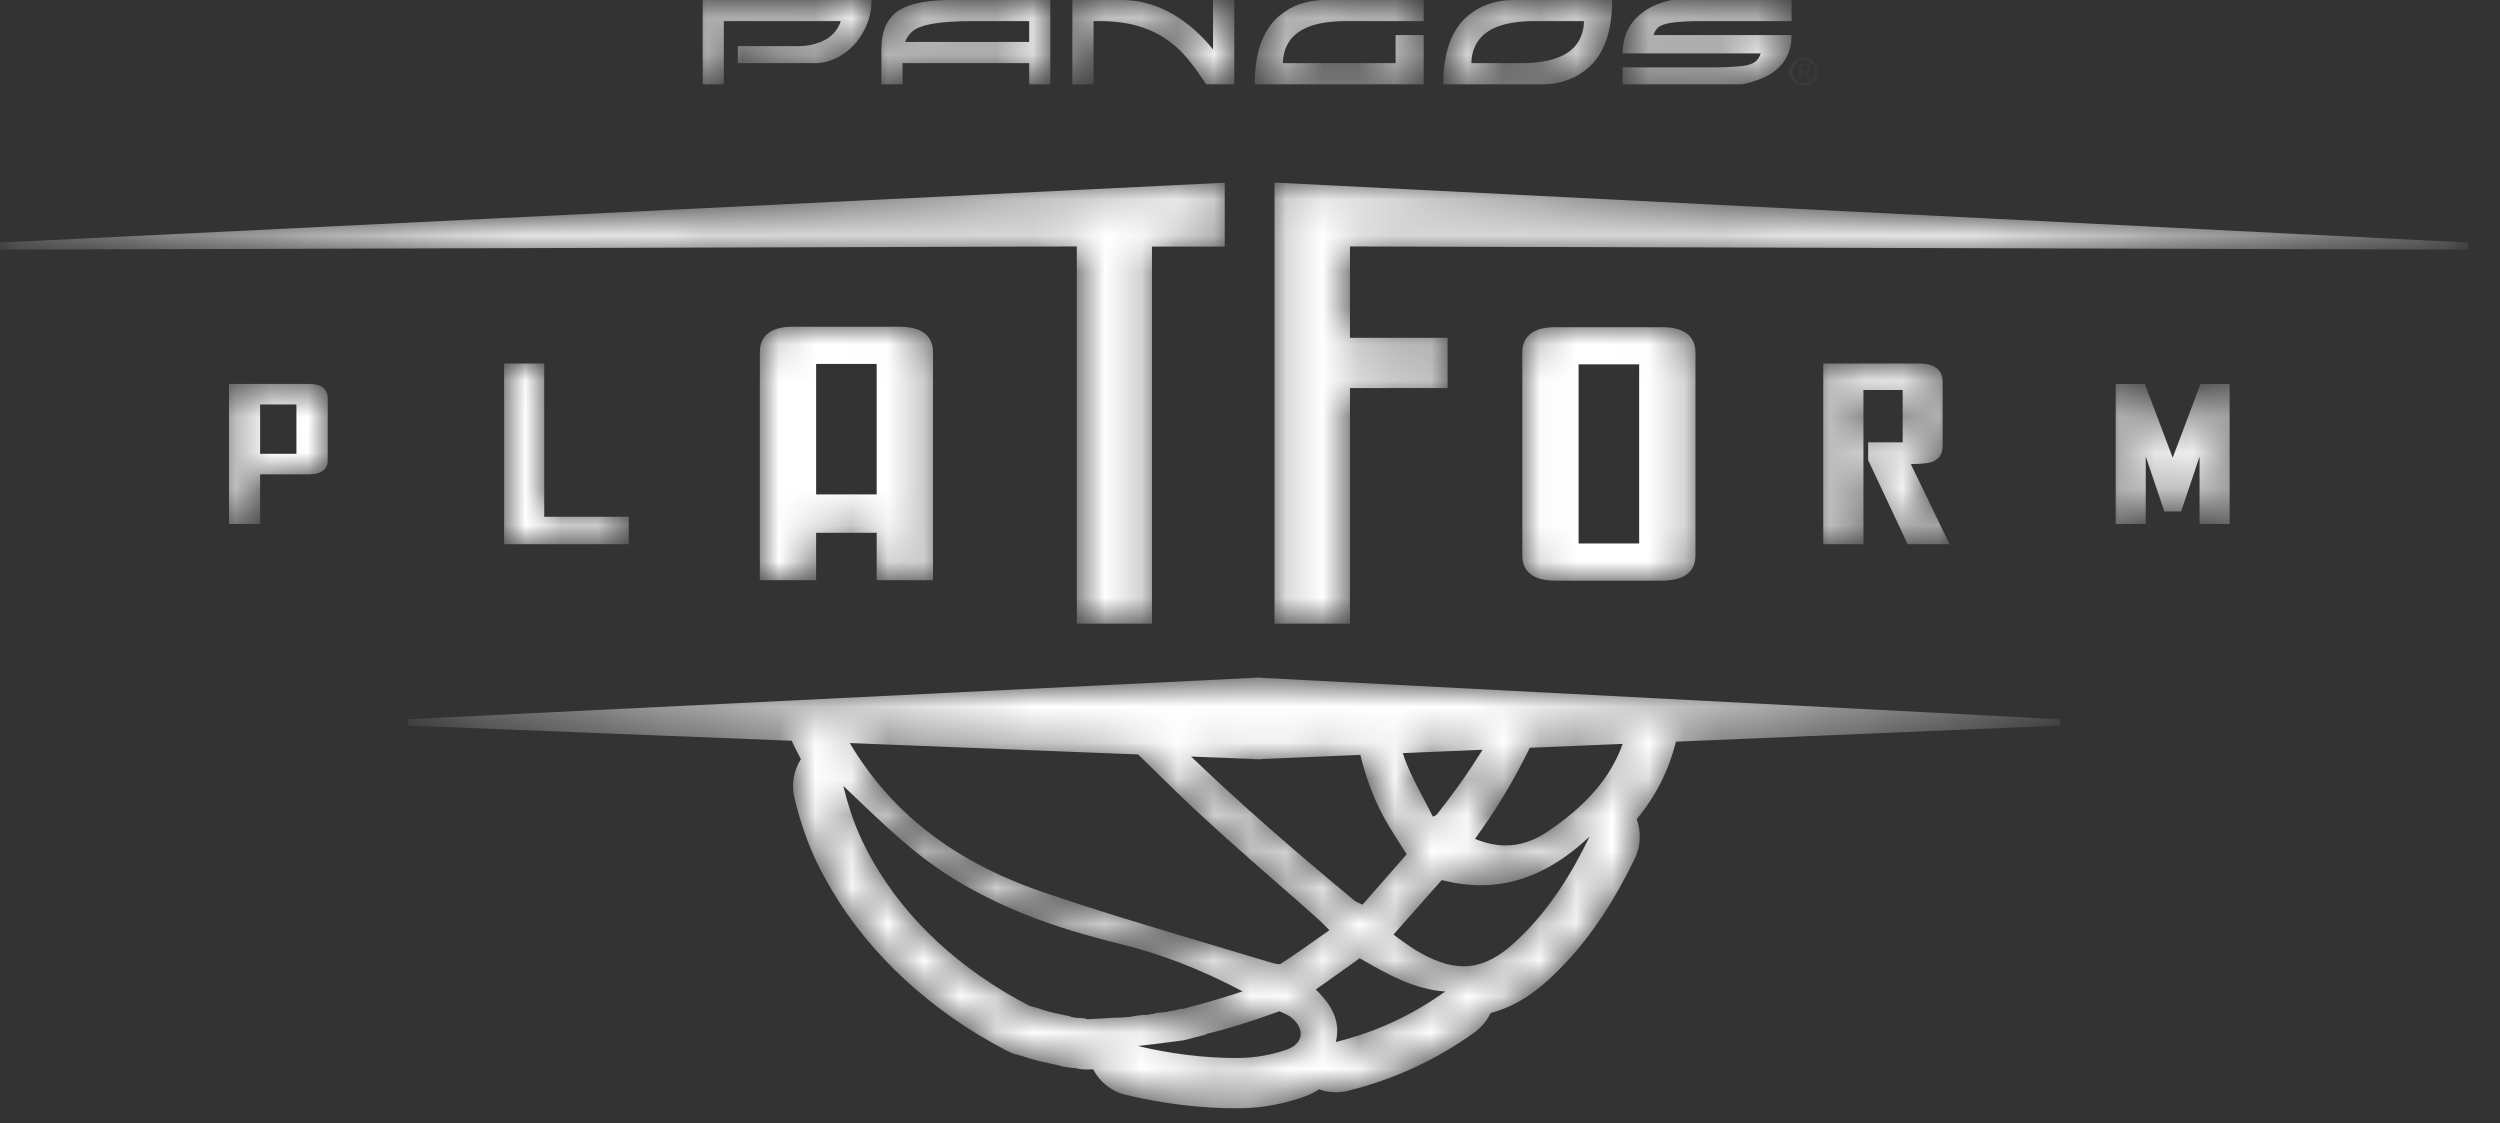
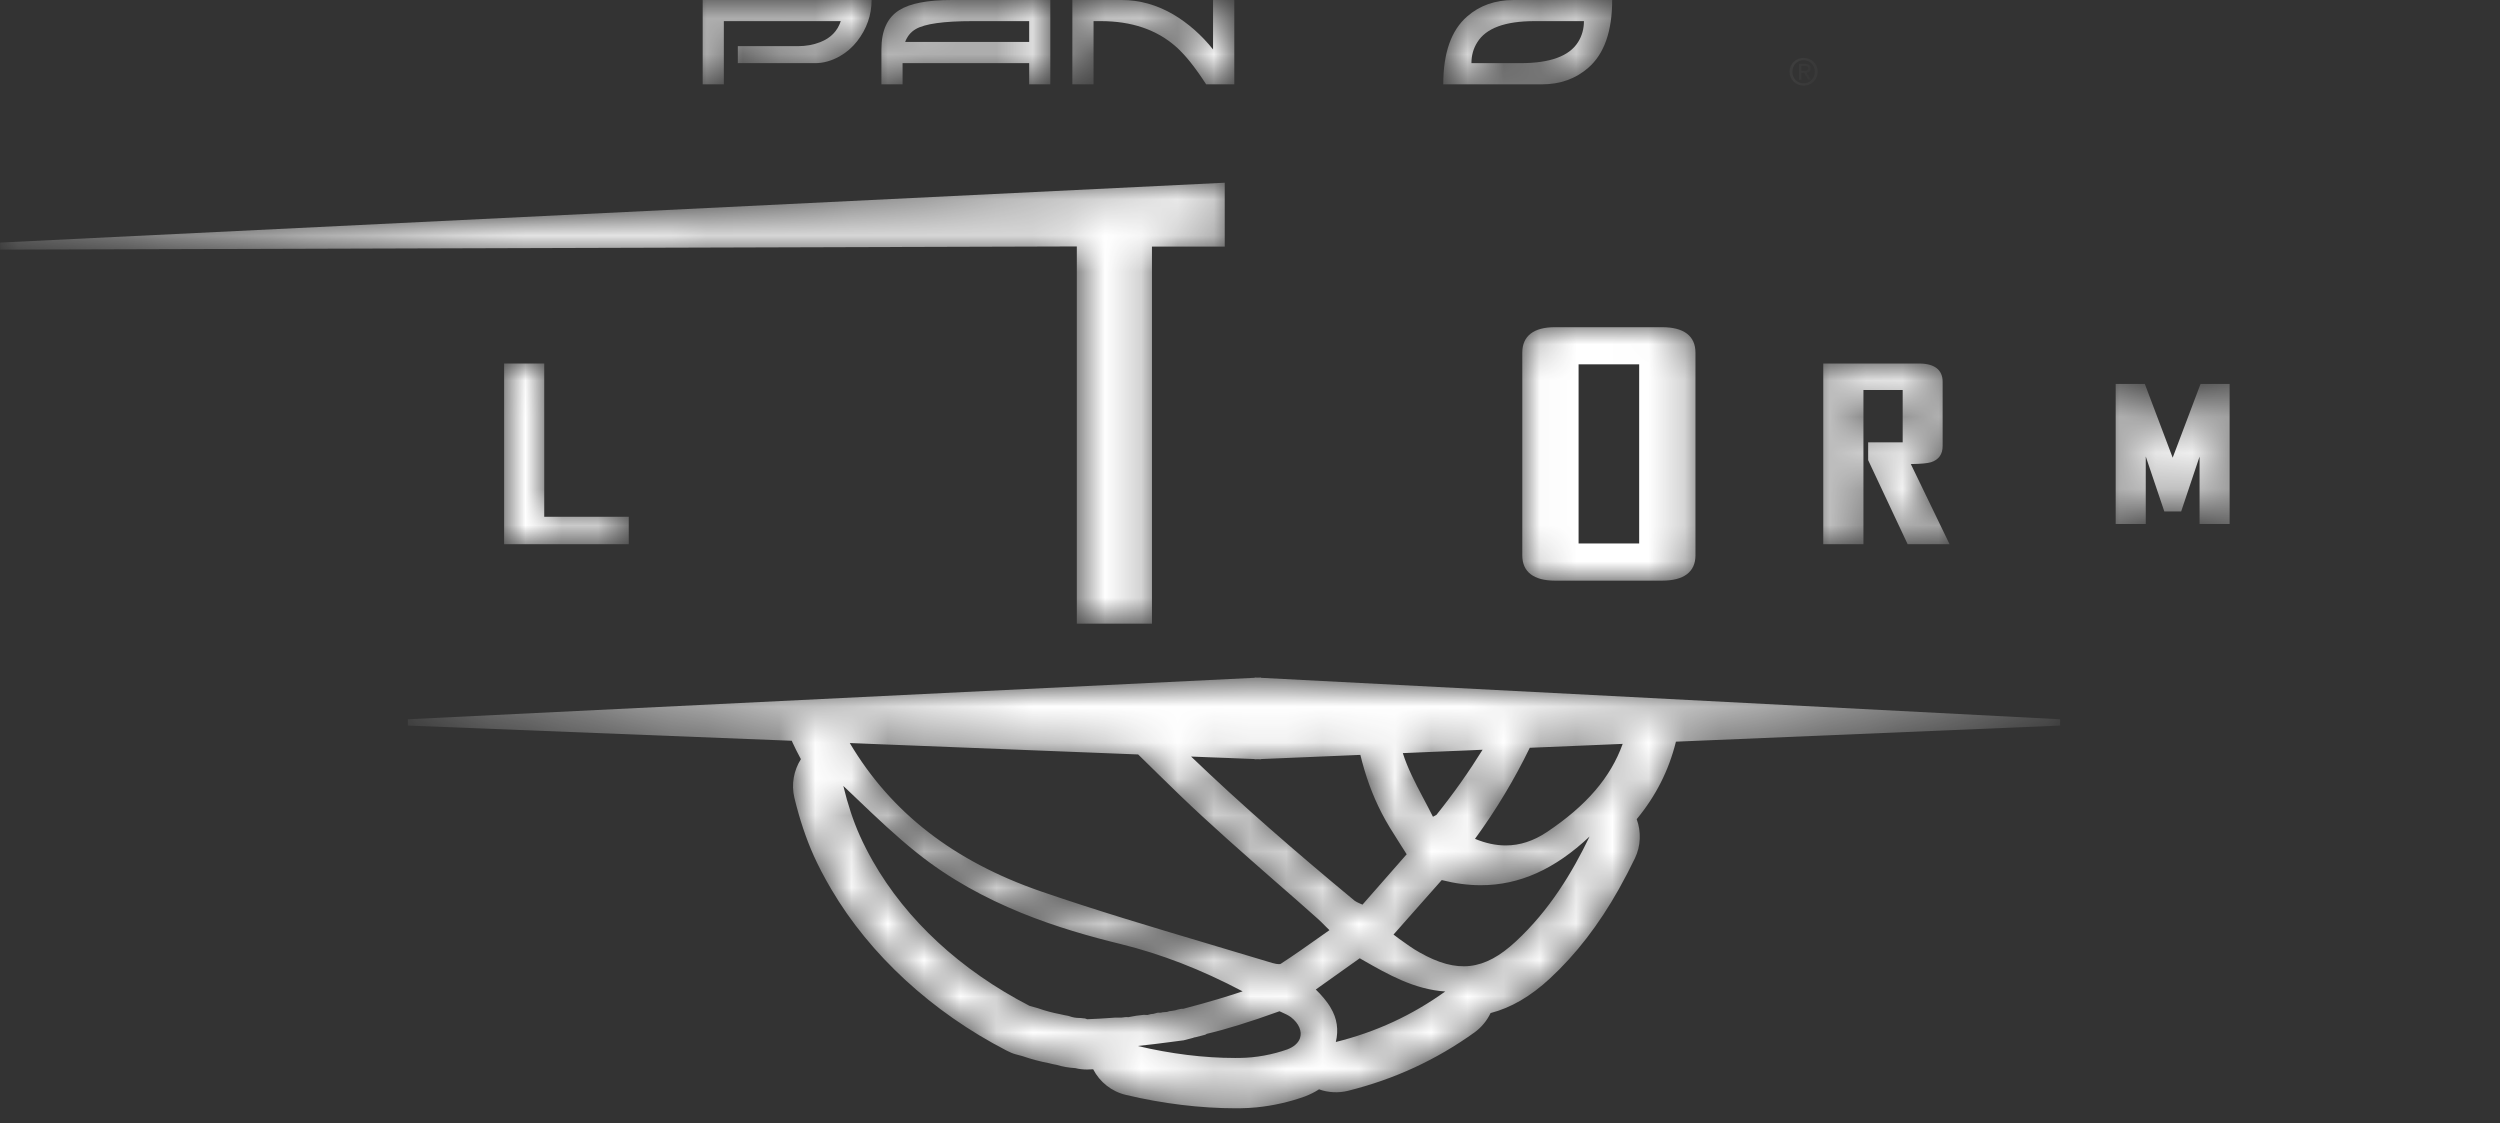
<svg xmlns="http://www.w3.org/2000/svg" fill="none" height="100%" overflow="visible" preserveAspectRatio="none" style="display: block;" viewBox="0 0 69 31" width="100%">
  <rect x="0" y="0" width="69" height="31" fill="#333333" stroke="none" />
  <g id="Page-1">
    <g id="PANGOS-PLATFORM-3X3-BANNER-2">
      <g id="PANGOS-PLATFORM-3X3-BANNER">
        <g id="Group-4">
          <g id="Mask group">
            <mask height="4" id="mask0_0_7450" maskUnits="userSpaceOnUse" style="mask-type:luminance" width="6" x="19" y="-1">
              <g id="Group">
                <path d="M19.391 -0.001V2.328H19.975V0.583H23.202C23.113 0.855 22.925 1.049 22.638 1.161C22.449 1.236 22.241 1.273 22.015 1.273H20.361V1.742H22.499C22.719 1.742 22.941 1.682 23.164 1.558C23.358 1.45 23.519 1.31 23.653 1.139C23.92 0.796 24.053 0.414 24.053 -0.001H19.391Z" fill="white" id="Vector" />
              </g>
            </mask>
            <g mask="url(#mask0_0_7450)">
              <path clip-rule="evenodd" d="M19.394 -5.26563e-05V2.328H19.978V0.583H23.205C23.116 0.856 22.928 1.049 22.641 1.162C22.452 1.237 22.244 1.274 22.018 1.274H20.364V1.743H22.502C22.722 1.743 22.944 1.682 23.167 1.559C23.361 1.45 23.522 1.31 23.656 1.14C23.923 0.796 24.056 0.415 24.056 -5.26563e-05H19.394Z" fill="white" fill-rule="evenodd" id="Fill-2" />
            </g>
          </g>
        </g>
        <g id="Group-7">
          <g id="Mask group_2">
            <mask height="4" id="mask1_0_7450" maskUnits="userSpaceOnUse" style="mask-type:luminance" width="5" x="24" y="-1">
              <g id="Group_2">
                <path d="M26.27 -0.001C25.602 -0.001 25.117 0.093 24.819 0.28C24.49 0.487 24.328 0.846 24.328 1.358V2.328H24.912V1.742H28.406V2.328H28.99V-0.001H26.27ZM25.274 0.804C25.521 0.656 26.048 0.583 26.851 0.583H28.406V1.158H24.983C25.04 1.004 25.136 0.884 25.274 0.804Z" fill="white" id="Vector_2" />
              </g>
            </mask>
            <g mask="url(#mask1_0_7450)">
              <path clip-rule="evenodd" d="M26.27 -5.26563e-05C25.601 -5.26563e-05 25.116 0.093 24.818 0.281C24.489 0.487 24.327 0.847 24.327 1.358V2.328H24.911V1.743H28.405V2.328H28.989V-5.26563e-05H26.27ZM25.273 0.804C25.521 0.657 26.047 0.583 26.85 0.583H28.405V1.158H24.982C25.039 1.005 25.135 0.884 25.273 0.804Z" fill="white" fill-rule="evenodd" id="Fill-5" />
            </g>
          </g>
        </g>
        <g id="Group-10">
          <g id="Mask group_3">
            <mask height="4" id="mask2_0_7450" maskUnits="userSpaceOnUse" style="mask-type:luminance" width="6" x="29" y="-1">
              <g id="Group_3">
                <path d="M33.477 -0.001V1.364C33.16 0.967 32.795 0.645 32.385 0.401C31.929 0.133 31.453 -0.001 30.954 -0.001H29.594V2.328H30.179V0.583H30.375C31.23 0.583 31.923 0.819 32.456 1.291C32.707 1.512 32.983 1.858 33.288 2.328H34.064V-0.001H33.477Z" fill="white" id="Vector_3" />
              </g>
            </mask>
            <g mask="url(#mask2_0_7450)">
              <path clip-rule="evenodd" d="M33.48 -5.26563e-05V1.364C33.162 0.967 32.798 0.646 32.388 0.401C31.931 0.134 31.455 -5.26563e-05 30.957 -5.26563e-05H29.597V2.328H30.182V0.583H30.378C31.233 0.583 31.926 0.819 32.459 1.291C32.71 1.513 32.986 1.858 33.29 2.328H34.067V-5.26563e-05H33.48Z" fill="white" fill-rule="evenodd" id="Fill-8" />
            </g>
          </g>
        </g>
        <g id="Group-13">
          <g id="Mask group_4">
            <mask height="4" id="mask3_0_7450" maskUnits="userSpaceOnUse" style="mask-type:luminance" width="6" x="34" y="-1">
              <g id="Group_4">
                <path d="M36.576 -0.001C36.066 -0.001 35.639 0.151 35.291 0.454C34.854 0.837 34.634 1.462 34.634 2.328H39.297V0.967H38.521V1.742H35.412C35.412 1.53 35.465 1.337 35.573 1.164C35.816 0.777 36.343 0.583 37.16 0.583H39.297V-0.001H36.576Z" fill="white" id="Vector_4" />
              </g>
            </mask>
            <g mask="url(#mask3_0_7450)">
-               <path clip-rule="evenodd" d="M36.573 -5.26563e-05C36.062 -5.26563e-05 35.636 0.152 35.288 0.455C34.85 0.838 34.63 1.462 34.63 2.328H39.294V0.967H38.518V1.743H35.409C35.409 1.531 35.462 1.338 35.57 1.165C35.813 0.777 36.339 0.583 37.157 0.583H39.294V-5.26563e-05H36.573Z" fill="white" fill-rule="evenodd" id="Fill-11" />
-             </g>
+               </g>
          </g>
        </g>
        <g id="Group-16">
          <g id="Mask group_5">
            <mask height="4" id="mask4_0_7450" maskUnits="userSpaceOnUse" style="mask-type:luminance" width="6" x="39" y="-1">
              <g id="Group_5">
                <path d="M41.774 -0.001C41.264 -0.001 40.836 0.151 40.49 0.454C40.05 0.837 39.831 1.462 39.831 2.328H42.551C43.06 2.328 43.486 2.175 43.835 1.87C44.275 1.488 44.494 0.863 44.494 -0.001H41.774ZM40.773 1.164C41.013 0.777 41.541 0.583 42.355 0.583H43.715C43.715 0.793 43.662 0.987 43.554 1.16C43.312 1.548 42.783 1.742 41.968 1.742H40.61C40.61 1.53 40.662 1.337 40.773 1.164Z" fill="white" id="Vector_5" />
              </g>
            </mask>
            <g mask="url(#mask4_0_7450)">
              <path clip-rule="evenodd" d="M41.776 -5.26563e-05C41.266 -5.26563e-05 40.838 0.152 40.492 0.455C40.052 0.838 39.834 1.462 39.834 2.328H42.553C43.062 2.328 43.488 2.175 43.837 1.871C44.277 1.488 44.496 0.864 44.496 -5.26563e-05H41.776ZM40.775 1.165C41.015 0.777 41.543 0.583 42.357 0.583H43.717C43.717 0.793 43.664 0.987 43.556 1.16C43.314 1.548 42.785 1.743 41.97 1.743H40.612C40.612 1.531 40.664 1.338 40.775 1.165Z" fill="white" fill-rule="evenodd" id="Fill-14" />
            </g>
          </g>
        </g>
        <g id="Group-19">
          <g id="Mask group_6">
            <mask height="4" id="mask5_0_7450" maskUnits="userSpaceOnUse" style="mask-type:luminance" width="6" x="44" y="-1">
              <g id="Group_6">
                <path d="M46.146 -0.001C45.734 0.085 45.41 0.245 45.175 0.482C44.917 0.741 44.785 1.071 44.785 1.474H48.597C48.57 1.558 48.532 1.623 48.482 1.672C48.39 1.761 48.227 1.814 47.993 1.833C47.71 1.849 47.517 1.859 47.412 1.859H44.785V2.328H48.088C48.383 2.268 48.633 2.177 48.839 2.057C49.245 1.818 49.449 1.454 49.449 0.967H45.638C45.668 0.879 45.708 0.813 45.758 0.766C45.844 0.686 46.019 0.633 46.285 0.608C46.509 0.591 46.689 0.583 46.822 0.583H49.449V-0.001H46.146Z" fill="white" id="Vector_6" />
              </g>
            </mask>
            <g mask="url(#mask5_0_7450)">
-               <path clip-rule="evenodd" d="M46.144 -5.26563e-05C45.732 0.086 45.408 0.246 45.173 0.483C44.916 0.741 44.783 1.072 44.783 1.474H48.595C48.568 1.559 48.531 1.623 48.48 1.673C48.388 1.762 48.225 1.815 47.991 1.833C47.708 1.85 47.515 1.86 47.41 1.86H44.783V2.328H48.086C48.381 2.268 48.631 2.177 48.837 2.058C49.243 1.819 49.447 1.454 49.447 0.968H45.636C45.666 0.88 45.706 0.813 45.756 0.767C45.842 0.687 46.017 0.634 46.283 0.609C46.507 0.591 46.687 0.583 46.82 0.583H49.447V-5.26563e-05H46.144Z" fill="white" fill-rule="evenodd" id="Fill-17" />
-             </g>
+               </g>
          </g>
        </g>
        <g id="Group-22">
          <g id="Mask group_7">
            <mask height="2" id="mask6_0_7450" maskUnits="userSpaceOnUse" style="mask-type:luminance" width="1" x="49" y="1">
              <g id="Group_7">
                <path d="M49.648 1.763V2.204H49.715V2.013H49.791L49.908 2.204H49.983L49.857 2.01C49.923 2.002 49.971 1.967 49.971 1.888C49.971 1.801 49.921 1.763 49.814 1.763H49.648ZM49.715 1.818H49.806C49.853 1.818 49.902 1.83 49.902 1.884C49.902 1.951 49.851 1.956 49.795 1.956H49.715V1.818Z" fill="white" id="Vector_7" />
              </g>
            </mask>
            <g mask="url(#mask6_0_7450)">
              <path clip-rule="evenodd" d="M49.651 1.762V2.203H49.718V2.012H49.794L49.911 2.203H49.986L49.86 2.009C49.926 2.001 49.974 1.966 49.974 1.888C49.974 1.8 49.924 1.762 49.817 1.762H49.651ZM49.718 1.817H49.809C49.856 1.817 49.905 1.83 49.905 1.883C49.905 1.951 49.854 1.955 49.798 1.955H49.718V1.817Z" fill="white" fill-rule="evenodd" id="Fill-20" />
            </g>
          </g>
        </g>
        <g id="Group-25">
          <g id="Mask group_8">
            <mask height="2" id="mask7_0_7450" maskUnits="userSpaceOnUse" style="mask-type:luminance" width="2" x="49" y="1">
              <g id="Group_8">
                <path d="M49.389 1.978C49.389 2.2 49.568 2.363 49.779 2.363C49.988 2.363 50.167 2.2 50.167 1.978C50.167 1.759 49.988 1.597 49.779 1.597C49.568 1.597 49.389 1.759 49.389 1.978ZM49.468 1.978C49.468 1.797 49.604 1.66 49.779 1.66C49.953 1.66 50.089 1.797 50.089 1.978C50.089 2.163 49.953 2.299 49.779 2.299C49.604 2.299 49.468 2.163 49.468 1.978Z" fill="white" id="Vector_8" />
              </g>
            </mask>
            <g mask="url(#mask7_0_7450)">
              <path clip-rule="evenodd" d="M49.391 1.979C49.391 2.201 49.569 2.364 49.78 2.364C49.99 2.364 50.169 2.201 50.169 1.979C50.169 1.76 49.99 1.598 49.78 1.598C49.569 1.598 49.391 1.76 49.391 1.979ZM49.469 1.979C49.469 1.798 49.606 1.661 49.78 1.661C49.954 1.661 50.09 1.798 50.09 1.979C50.09 2.164 49.954 2.3 49.78 2.3C49.606 2.3 49.469 2.164 49.469 1.979Z" fill="white" fill-rule="evenodd" id="Fill-23" />
            </g>
          </g>
        </g>
        <g id="Group-28">
          <g id="Mask group_9">
            <mask height="1" id="mask8_0_7450" maskUnits="userSpaceOnUse" style="mask-type:luminance" width="1" x="39" y="21">
              <g id="Group_9">
                <path d="M39.633 21.847H39.634C39.649 21.847 39.663 21.84 39.672 21.829C39.663 21.84 39.649 21.847 39.633 21.847Z" fill="white" id="Vector_9" />
              </g>
            </mask>
            <g mask="url(#mask8_0_7450)">
              <path clip-rule="evenodd" d="M39.632 21.847H39.633C39.648 21.847 39.662 21.84 39.671 21.828C39.662 21.84 39.648 21.847 39.632 21.847Z" fill="white" fill-rule="evenodd" id="Fill-26" />
            </g>
          </g>
        </g>
        <g id="Group-31">
          <g id="Mask group_10">
            <mask height="6" id="mask9_0_7450" maskUnits="userSpaceOnUse" style="mask-type:luminance" width="5" x="13" y="10">
              <g id="Group_10">
                <path d="M13.917 10.033V15.019H17.358V14.263H15.025V10.033H13.917Z" fill="white" id="Vector_10" />
              </g>
            </mask>
            <g mask="url(#mask9_0_7450)">
              <path clip-rule="evenodd" d="M13.914 10.033V15.02H17.354V14.263H15.021V10.033H13.914Z" fill="white" fill-rule="evenodd" id="Fill-29" />
            </g>
          </g>
        </g>
        <g id="Group-34">
          <g id="Mask group_11">
            <mask height="13" id="mask10_0_7450" maskUnits="userSpaceOnUse" style="mask-type:luminance" width="35" x="-1" y="5">
              <g id="Group_11">
                <path d="M-0 6.695V6.89L29.717 6.802V17.213H31.791V6.805H33.8V5.043L-0 6.695Z" fill="white" id="Vector_11" />
              </g>
            </mask>
            <g mask="url(#mask10_0_7450)">
              <path clip-rule="evenodd" d="M0.003 6.695V6.89L29.72 6.802V17.213H31.794V6.806H33.803V5.043L0.003 6.695Z" fill="white" fill-rule="evenodd" id="Fill-32" />
            </g>
          </g>
        </g>
        <g id="Group-37">
          <g id="Mask group_12">
            <mask height="13" id="mask11_0_7450" maskUnits="userSpaceOnUse" style="mask-type:luminance" width="34" x="35" y="5">
              <g id="Group_12">
-                 <path d="M35.176 17.213H37.259V10.711H39.954V9.324H37.259V6.802L68.12 6.89L68.121 6.695L35.311 5.046L35.176 5.043V17.213Z" fill="white" id="Vector_12" />
-               </g>
+                 </g>
            </mask>
            <g mask="url(#mask11_0_7450)">
              <path clip-rule="evenodd" d="M35.176 17.213H37.259V10.711H39.954V9.324H37.259V6.802L68.12 6.89L68.12 6.695L35.311 5.046L35.176 5.043V17.213Z" fill="white" fill-rule="evenodd" id="Fill-35" />
            </g>
          </g>
        </g>
        <g id="Group-40">
          <g id="Mask group_13">
            <mask height="8" id="mask12_0_7450" maskUnits="userSpaceOnUse" style="mask-type:luminance" width="5" x="42" y="9">
              <g id="Group_13">
                <path d="M42.92 9.03C42.328 9.03 42.016 9.273 42.016 9.734V15.327C42.016 15.784 42.328 16.026 42.92 16.026H45.874C46.477 16.026 46.796 15.784 46.796 15.327V9.734C46.796 9.273 46.477 9.03 45.874 9.03H42.92ZM43.57 15H45.242V10.056H43.57V15Z" fill="white" id="Vector_13" />
              </g>
            </mask>
            <g mask="url(#mask12_0_7450)">
              <path clip-rule="evenodd" d="M42.919 9.03C42.328 9.03 42.015 9.273 42.015 9.734V15.327C42.015 15.784 42.328 16.026 42.919 16.026H45.873C46.476 16.026 46.795 15.784 46.795 15.327V9.734C46.795 9.273 46.476 9.03 45.873 9.03H42.919ZM43.569 15H45.241V10.056H43.569V15Z" fill="white" fill-rule="evenodd" id="Fill-38" />
            </g>
          </g>
        </g>
        <g id="Group-43">
          <g id="Mask group_14">
            <mask height="6" id="mask13_0_7450" maskUnits="userSpaceOnUse" style="mask-type:luminance" width="4" x="50" y="10">
              <g id="Group_14">
                <path d="M50.319 10.033V15.019H51.427V10.764H52.511V12.207H51.558V12.699L52.647 15.019H53.805L52.736 12.807C53.014 12.804 53.196 12.787 53.295 12.756C53.507 12.687 53.614 12.537 53.614 12.309V10.534C53.614 10.206 53.389 10.033 52.961 10.033H50.319Z" fill="white" id="Vector_14" />
              </g>
            </mask>
            <g mask="url(#mask13_0_7450)">
              <path clip-rule="evenodd" d="M50.322 10.033V15.02H51.431V10.764H52.514V12.208H51.561V12.7L52.651 15.02H53.808L52.739 12.808C53.017 12.804 53.2 12.788 53.298 12.757C53.511 12.688 53.617 12.537 53.617 12.31V10.535C53.617 10.207 53.392 10.033 52.964 10.033H50.322Z" fill="white" fill-rule="evenodd" id="Fill-41" />
            </g>
          </g>
        </g>
        <g id="Group-46">
          <g id="Mask group_15">
            <mask height="8" id="mask14_0_7450" maskUnits="userSpaceOnUse" style="mask-type:luminance" width="6" x="20" y="9">
              <g id="Group_15">
                <path d="M21.878 9.017C21.286 9.017 20.972 9.261 20.972 9.721V16.013H22.527V14.705H24.198V16.013H25.753V9.721C25.753 9.261 25.434 9.017 24.83 9.017H21.878ZM22.527 13.645H24.198V10.043H22.527V13.645Z" fill="white" id="Vector_15" />
              </g>
            </mask>
            <g mask="url(#mask14_0_7450)">
-               <path clip-rule="evenodd" d="M21.876 9.018C21.284 9.018 20.971 9.261 20.971 9.721V16.013H22.525V14.706H24.196V16.013H25.751V9.721C25.751 9.261 25.433 9.018 24.828 9.018H21.876ZM22.525 13.645H24.196V10.044H22.525V13.645Z" fill="white" fill-rule="evenodd" id="Fill-44" />
-             </g>
+               </g>
          </g>
        </g>
        <g id="Group-49">
          <g id="Mask group_16">
            <mask height="5" id="mask15_0_7450" maskUnits="userSpaceOnUse" style="mask-type:luminance" width="4" x="6" y="10">
              <g id="Group_16">
-                 <path d="M6.322 10.598V14.462H7.18V13.092H8.534C8.87 13.092 9.048 12.956 9.048 12.698V10.987C9.048 10.733 8.87 10.598 8.534 10.598H6.322ZM7.18 12.525H8.182V11.165H7.18V12.525Z" fill="white" id="Vector_16" />
-               </g>
+                 </g>
            </mask>
            <g mask="url(#mask15_0_7450)">
              <path clip-rule="evenodd" d="M6.32 10.597V14.462H7.179V13.091H8.533C8.869 13.091 9.046 12.955 9.046 12.698V10.986C9.046 10.732 8.869 10.597 8.533 10.597H6.32ZM7.179 12.524H8.181V11.164H7.179V12.524Z" fill="white" fill-rule="evenodd" id="Fill-47" />
            </g>
          </g>
        </g>
        <g id="Group-52">
          <g id="Mask group_17">
            <mask height="5" id="mask16_0_7450" maskUnits="userSpaceOnUse" style="mask-type:luminance" width="4" x="58" y="10">
              <g id="Group_17">
                <path d="M60.737 10.598L59.968 12.633L59.199 10.598H58.395V14.462H59.225V12.6L59.737 14.116H60.202L60.711 12.602V14.462H61.54V10.598H60.737Z" fill="white" id="Vector_17" />
              </g>
            </mask>
            <g mask="url(#mask16_0_7450)">
              <path clip-rule="evenodd" d="M60.735 10.597L59.966 12.632L59.197 10.597H58.393V14.462H59.223V12.599L59.735 14.116H60.2L60.708 12.602V14.462H61.538V10.597H60.735Z" fill="white" fill-rule="evenodd" id="Fill-50" />
            </g>
          </g>
        </g>
        <g id="Group-55">
          <g id="Mask group_18">
            <mask height="13" id="mask17_0_7450" maskUnits="userSpaceOnUse" style="mask-type:luminance" width="46" x="11" y="18">
              <g id="Group_18">
                <path d="M34.627 18.707L11.252 19.851L11.254 20.025L21.852 20.444C21.855 20.451 21.856 20.459 21.859 20.466L21.89 20.532C21.945 20.647 22 20.764 22.077 20.904C22.086 20.919 22.094 20.936 22.103 20.952C21.904 21.264 21.835 21.649 21.922 22.017C22.067 22.616 22.243 23.141 22.459 23.623C22.588 23.907 22.746 24.209 22.943 24.546C24.005 26.353 25.721 27.933 27.774 28.993C27.872 29.044 27.959 29.079 28.039 29.1C28.112 29.121 28.183 29.141 28.221 29.149C28.468 29.235 28.713 29.3 28.941 29.341C29.019 29.362 29.09 29.378 29.16 29.39C29.33 29.44 29.502 29.47 29.675 29.48C29.781 29.505 29.89 29.518 30.001 29.518L30.169 29.511C30.351 29.866 30.678 30.126 31.076 30.22C32.085 30.461 33.133 30.588 34.11 30.588L34.23 30.587C34.377 30.586 34.528 30.577 34.682 30.562C35.132 30.517 35.593 30.414 36.018 30.259C36.152 30.209 36.281 30.144 36.403 30.065C36.657 30.157 36.939 30.171 37.204 30.105C38.489 29.783 39.631 29.256 40.697 28.493C40.886 28.355 41.038 28.17 41.137 27.96C41.705 27.812 42.244 27.498 42.776 27.004C43.498 26.335 44.12 25.529 44.678 24.538C44.846 24.236 44.991 23.959 45.122 23.688C45.284 23.349 45.298 22.957 45.171 22.608C45.705 21.962 46.058 21.258 46.253 20.469L56.856 20.025L56.856 19.851L34.803 18.707V18.698L34.716 18.703L34.627 18.698V18.707ZM35.117 26.578C34.509 26.395 33.902 26.215 33.295 26.032C31.79 25.585 30.232 25.12 28.723 24.6C26.317 23.768 24.593 22.428 23.451 20.507L23.744 20.519L24.023 20.53L31.411 20.822C31.778 21.184 32.154 21.552 32.553 21.938C33.406 22.759 34.312 23.553 35.187 24.319C35.584 24.665 35.983 25.012 36.374 25.362C36.447 25.428 36.514 25.495 36.604 25.586C36.631 25.612 36.66 25.64 36.69 25.671C36.599 25.734 36.509 25.799 36.421 25.861C36.051 26.122 35.705 26.368 35.343 26.602C35.337 26.606 35.32 26.609 35.294 26.609C35.255 26.609 35.195 26.602 35.117 26.578ZM40.708 23.151C41.303 22.336 41.801 21.498 42.219 20.638L43.983 20.564L44.286 20.552L44.784 20.53C44.452 21.456 43.783 22.235 42.689 22.967C42.323 23.21 41.947 23.333 41.556 23.333C41.281 23.333 40.999 23.272 40.708 23.151ZM39.272 22.012C39.052 21.596 38.847 21.199 38.716 20.785L39.077 20.77L39.255 20.762L40.067 20.728L40.434 20.713L40.916 20.693C40.543 21.295 40.121 21.895 39.643 22.491C39.631 22.497 39.617 22.504 39.592 22.518C39.58 22.524 39.564 22.532 39.547 22.541C39.456 22.361 39.363 22.183 39.272 22.012ZM34.803 20.949L37.544 20.834C37.68 21.394 37.866 21.926 38.132 22.441C38.27 22.71 38.433 22.967 38.61 23.245C38.678 23.352 38.749 23.462 38.822 23.577L37.602 24.968C37.579 24.957 37.556 24.95 37.535 24.938C37.464 24.906 37.417 24.883 37.385 24.859C35.735 23.493 34.242 22.195 32.871 20.88L33.431 20.902L33.856 20.919L34.627 20.949V20.956L34.715 20.953L34.803 20.956V20.949ZM29.507 28.044C29.499 28.042 29.488 28.039 29.478 28.036C29.409 28.024 29.341 28.012 29.259 27.991C29.045 27.951 28.842 27.896 28.64 27.825C28.569 27.807 28.498 27.788 28.424 27.765C28.421 27.762 28.414 27.761 28.414 27.761C26.512 26.779 25.014 25.392 24.087 23.766C23.954 23.533 23.834 23.296 23.725 23.054C23.548 22.656 23.398 22.208 23.273 21.691C23.404 21.817 23.532 21.938 23.66 22.059C24.183 22.56 24.728 23.076 25.303 23.536C27.12 24.993 29.265 25.648 30.932 26.056C32.044 26.329 33.145 26.756 34.293 27.36C33.988 27.465 33.385 27.653 32.654 27.843C32.626 27.839 32.599 27.841 32.573 27.849C32.544 27.855 32.52 27.862 32.493 27.867L32.444 27.881C32.384 27.893 32.326 27.904 32.266 27.91C32.25 27.912 32.234 27.917 32.219 27.925C32.215 27.927 32.21 27.928 32.201 27.93C32.163 27.932 32.124 27.936 32.084 27.939C32.071 27.94 32.055 27.943 32.04 27.949C32.033 27.951 32.023 27.951 32.007 27.951L31.983 27.949C31.963 27.948 31.944 27.951 31.926 27.956C31.895 27.964 31.865 27.971 31.833 27.981C31.81 27.981 31.787 27.984 31.76 27.989C31.73 27.998 31.699 28.004 31.666 28.013C31.649 28.009 31.632 28.012 31.615 28.012C31.6 28.009 31.58 28.007 31.559 28.009C31.433 28.019 31.303 28.041 31.137 28.073C31.108 28.068 31.08 28.068 31.048 28.073C31.03 28.076 31.008 28.078 30.986 28.081L30.955 28.085C30.832 28.081 30.724 28.085 30.624 28.096C30.613 28.096 30.601 28.094 30.595 28.098C30.509 28.102 30.424 28.108 30.338 28.114L29.999 28.13C29.995 28.127 29.989 28.124 29.985 28.123C29.972 28.116 29.955 28.111 29.941 28.108H29.921L29.837 28.098C29.83 28.095 29.822 28.095 29.816 28.095C29.808 28.095 29.8 28.095 29.793 28.095C29.691 28.095 29.598 28.078 29.507 28.044ZM43.87 23.087C43.392 24.081 42.765 25.121 41.833 25.985C40.963 26.791 40.219 26.876 39.178 26.286C38.988 26.18 38.807 26.049 38.616 25.912C38.564 25.872 38.513 25.834 38.459 25.794L39.789 24.289C40.159 24.384 40.517 24.431 40.867 24.431C41.932 24.431 42.913 23.99 43.87 23.087ZM36.724 27.812C36.614 27.624 36.462 27.457 36.314 27.31C36.736 27.009 37.121 26.736 37.527 26.448L37.602 26.491C38.306 26.894 39.03 27.307 39.885 27.365C38.967 28.024 37.972 28.483 36.867 28.758C36.946 28.423 36.901 28.108 36.724 27.812ZM31.398 28.869C31.704 28.838 32.01 28.797 32.311 28.758L32.647 28.715C32.654 28.715 32.659 28.714 32.666 28.712L32.921 28.646C32.927 28.644 32.931 28.641 32.938 28.639C32.948 28.636 32.958 28.633 32.967 28.631C32.97 28.631 32.984 28.629 32.987 28.627C32.992 28.627 33.006 28.624 33.007 28.623C33.086 28.605 33.165 28.583 33.229 28.566C33.258 28.562 33.284 28.55 33.306 28.532C33.83 28.41 34.488 28.208 35.312 27.911C35.333 27.919 35.354 27.93 35.373 27.939C35.464 27.978 35.554 28.019 35.628 28.073C35.849 28.245 35.943 28.47 35.876 28.655C35.83 28.785 35.709 28.893 35.532 28.961C35.123 29.107 34.655 29.195 34.215 29.198C34.173 29.199 34.13 29.199 34.088 29.199C33.226 29.199 32.306 29.085 31.398 28.869Z" fill="white" id="Vector_18" />
              </g>
            </mask>
            <g mask="url(#mask17_0_7450)">
              <path clip-rule="evenodd" d="M34.63 18.707L11.255 19.852L11.256 20.026L21.854 20.445C21.858 20.452 21.858 20.46 21.862 20.467L21.892 20.532C21.947 20.648 22.003 20.765 22.079 20.904C22.088 20.92 22.097 20.936 22.105 20.952C21.907 21.265 21.837 21.65 21.925 22.018C22.07 22.617 22.246 23.142 22.462 23.624C22.59 23.908 22.748 24.21 22.946 24.547C24.008 26.354 25.724 27.933 27.776 28.993C27.874 29.045 27.961 29.08 28.041 29.101C28.115 29.122 28.185 29.142 28.223 29.15C28.471 29.235 28.716 29.3 28.943 29.342C29.021 29.363 29.092 29.378 29.162 29.39C29.332 29.441 29.505 29.471 29.677 29.48C29.783 29.506 29.893 29.519 30.003 29.519L30.171 29.512C30.354 29.866 30.68 30.127 31.078 30.22C32.087 30.461 33.136 30.589 34.112 30.589L34.233 30.588C34.38 30.587 34.53 30.577 34.684 30.563C35.135 30.518 35.595 30.414 36.02 30.26C36.154 30.209 36.283 30.145 36.406 30.066C36.659 30.157 36.941 30.172 37.206 30.106C38.492 29.784 39.633 29.257 40.699 28.493C40.888 28.355 41.04 28.171 41.14 27.961C41.708 27.813 42.246 27.499 42.779 27.005C43.501 26.336 44.122 25.53 44.681 24.539C44.849 24.237 44.994 23.959 45.124 23.688C45.287 23.35 45.3 22.958 45.173 22.609C45.707 21.963 46.06 21.259 46.256 20.47L56.858 20.026L56.859 19.852L34.805 18.708V18.699L34.718 18.703L34.63 18.699V18.707ZM35.119 26.579C34.512 26.395 33.904 26.215 33.297 26.033C31.792 25.586 30.235 25.12 28.725 24.601C26.32 23.768 24.596 22.429 23.454 20.508L23.747 20.519L24.026 20.531L31.413 20.823C31.78 21.185 32.156 21.553 32.555 21.939C33.408 22.76 34.315 23.553 35.19 24.32C35.587 24.666 35.986 25.013 36.376 25.363C36.449 25.429 36.517 25.496 36.606 25.587C36.634 25.613 36.663 25.641 36.693 25.672C36.602 25.735 36.511 25.799 36.423 25.862C36.053 26.123 35.707 26.369 35.346 26.603C35.339 26.607 35.323 26.61 35.297 26.61C35.258 26.61 35.197 26.602 35.119 26.579ZM40.71 23.152C41.305 22.336 41.804 21.499 42.222 20.639L43.985 20.565L44.288 20.552L44.786 20.531C44.454 21.457 43.786 22.236 42.691 22.967C42.325 23.211 41.949 23.334 41.558 23.334C41.283 23.334 41.001 23.273 40.71 23.152ZM39.274 22.012C39.054 21.597 38.849 21.2 38.718 20.786L39.079 20.771L39.257 20.763L40.069 20.729L40.437 20.714L40.919 20.693C40.545 21.296 40.123 21.896 39.645 22.491C39.633 22.498 39.62 22.505 39.595 22.518C39.582 22.525 39.566 22.533 39.549 22.542C39.459 22.361 39.366 22.184 39.274 22.012ZM34.805 20.95L37.546 20.835C37.682 21.395 37.869 21.927 38.135 22.442C38.272 22.711 38.435 22.967 38.613 23.246C38.681 23.352 38.752 23.462 38.824 23.578L37.605 24.968C37.581 24.958 37.558 24.95 37.538 24.939C37.466 24.907 37.42 24.884 37.387 24.86C35.737 23.494 34.244 22.195 32.874 20.881L33.433 20.903L33.858 20.919L34.63 20.95V20.957L34.717 20.953L34.805 20.957V20.95ZM29.509 28.045C29.501 28.043 29.49 28.04 29.48 28.037C29.411 28.025 29.343 28.012 29.261 27.992C29.048 27.951 28.845 27.897 28.642 27.825C28.572 27.808 28.501 27.788 28.426 27.765C28.423 27.763 28.416 27.762 28.416 27.762C26.514 26.78 25.016 25.393 24.089 23.766C23.957 23.534 23.836 23.297 23.727 23.055C23.55 22.657 23.4 22.209 23.276 21.692C23.406 21.817 23.534 21.939 23.662 22.059C24.186 22.56 24.73 23.077 25.305 23.537C27.123 24.994 29.268 25.649 30.935 26.057C32.047 26.33 33.147 26.756 34.296 27.361C33.99 27.466 33.387 27.654 32.657 27.843C32.628 27.84 32.601 27.842 32.575 27.849C32.547 27.856 32.523 27.863 32.495 27.867L32.447 27.882C32.386 27.894 32.328 27.904 32.268 27.91C32.252 27.913 32.237 27.918 32.222 27.926C32.218 27.928 32.212 27.928 32.203 27.93C32.165 27.933 32.126 27.937 32.086 27.939C32.073 27.941 32.057 27.944 32.042 27.95C32.035 27.951 32.025 27.952 32.009 27.951L31.985 27.95C31.965 27.948 31.946 27.951 31.928 27.956C31.897 27.965 31.867 27.972 31.835 27.982C31.812 27.982 31.789 27.985 31.763 27.99C31.732 27.999 31.701 28.005 31.669 28.014C31.651 28.01 31.634 28.012 31.617 28.012C31.602 28.01 31.582 28.008 31.561 28.01C31.436 28.02 31.305 28.041 31.139 28.074C31.111 28.069 31.082 28.069 31.05 28.073C31.032 28.077 31.011 28.079 30.989 28.081L30.957 28.085C30.834 28.082 30.727 28.085 30.626 28.097C30.615 28.097 30.604 28.095 30.598 28.098C30.512 28.102 30.426 28.108 30.341 28.115L30.002 28.131C29.997 28.128 29.991 28.125 29.987 28.124C29.975 28.117 29.958 28.112 29.943 28.108H29.924L29.839 28.098C29.832 28.096 29.824 28.096 29.818 28.096C29.811 28.096 29.803 28.096 29.795 28.096C29.694 28.096 29.601 28.079 29.509 28.045ZM43.872 23.088C43.394 24.081 42.767 25.122 41.835 25.986C40.966 26.791 40.221 26.877 39.18 26.287C38.99 26.181 38.809 26.049 38.618 25.912C38.567 25.872 38.515 25.834 38.461 25.794L39.792 24.29C40.161 24.384 40.52 24.432 40.869 24.432C41.934 24.432 42.916 23.991 43.872 23.088ZM36.726 27.813C36.616 27.624 36.464 27.457 36.316 27.311C36.738 27.01 37.123 26.737 37.529 26.448L37.604 26.492C38.308 26.895 39.033 27.308 39.888 27.365C38.97 28.024 37.974 28.484 36.869 28.759C36.949 28.424 36.904 28.108 36.726 27.813ZM31.4 28.869C31.707 28.838 32.013 28.798 32.313 28.759L32.649 28.715C32.656 28.715 32.661 28.715 32.668 28.713L32.923 28.647C32.929 28.645 32.933 28.642 32.941 28.64C32.95 28.637 32.96 28.634 32.969 28.631C32.972 28.631 32.987 28.63 32.989 28.628C32.994 28.628 33.008 28.625 33.009 28.624C33.088 28.605 33.167 28.584 33.231 28.567C33.261 28.562 33.286 28.551 33.308 28.533C33.833 28.411 34.491 28.208 35.314 27.911C35.335 27.92 35.357 27.93 35.376 27.939C35.466 27.979 35.556 28.02 35.63 28.074C35.852 28.246 35.945 28.471 35.879 28.656C35.833 28.786 35.711 28.894 35.534 28.962C35.126 29.108 34.657 29.195 34.217 29.199C34.175 29.2 34.133 29.2 34.09 29.2C33.228 29.2 32.308 29.085 31.4 28.869Z" fill="white" fill-rule="evenodd" id="Fill-53" />
            </g>
          </g>
        </g>
      </g>
    </g>
  </g>
</svg>